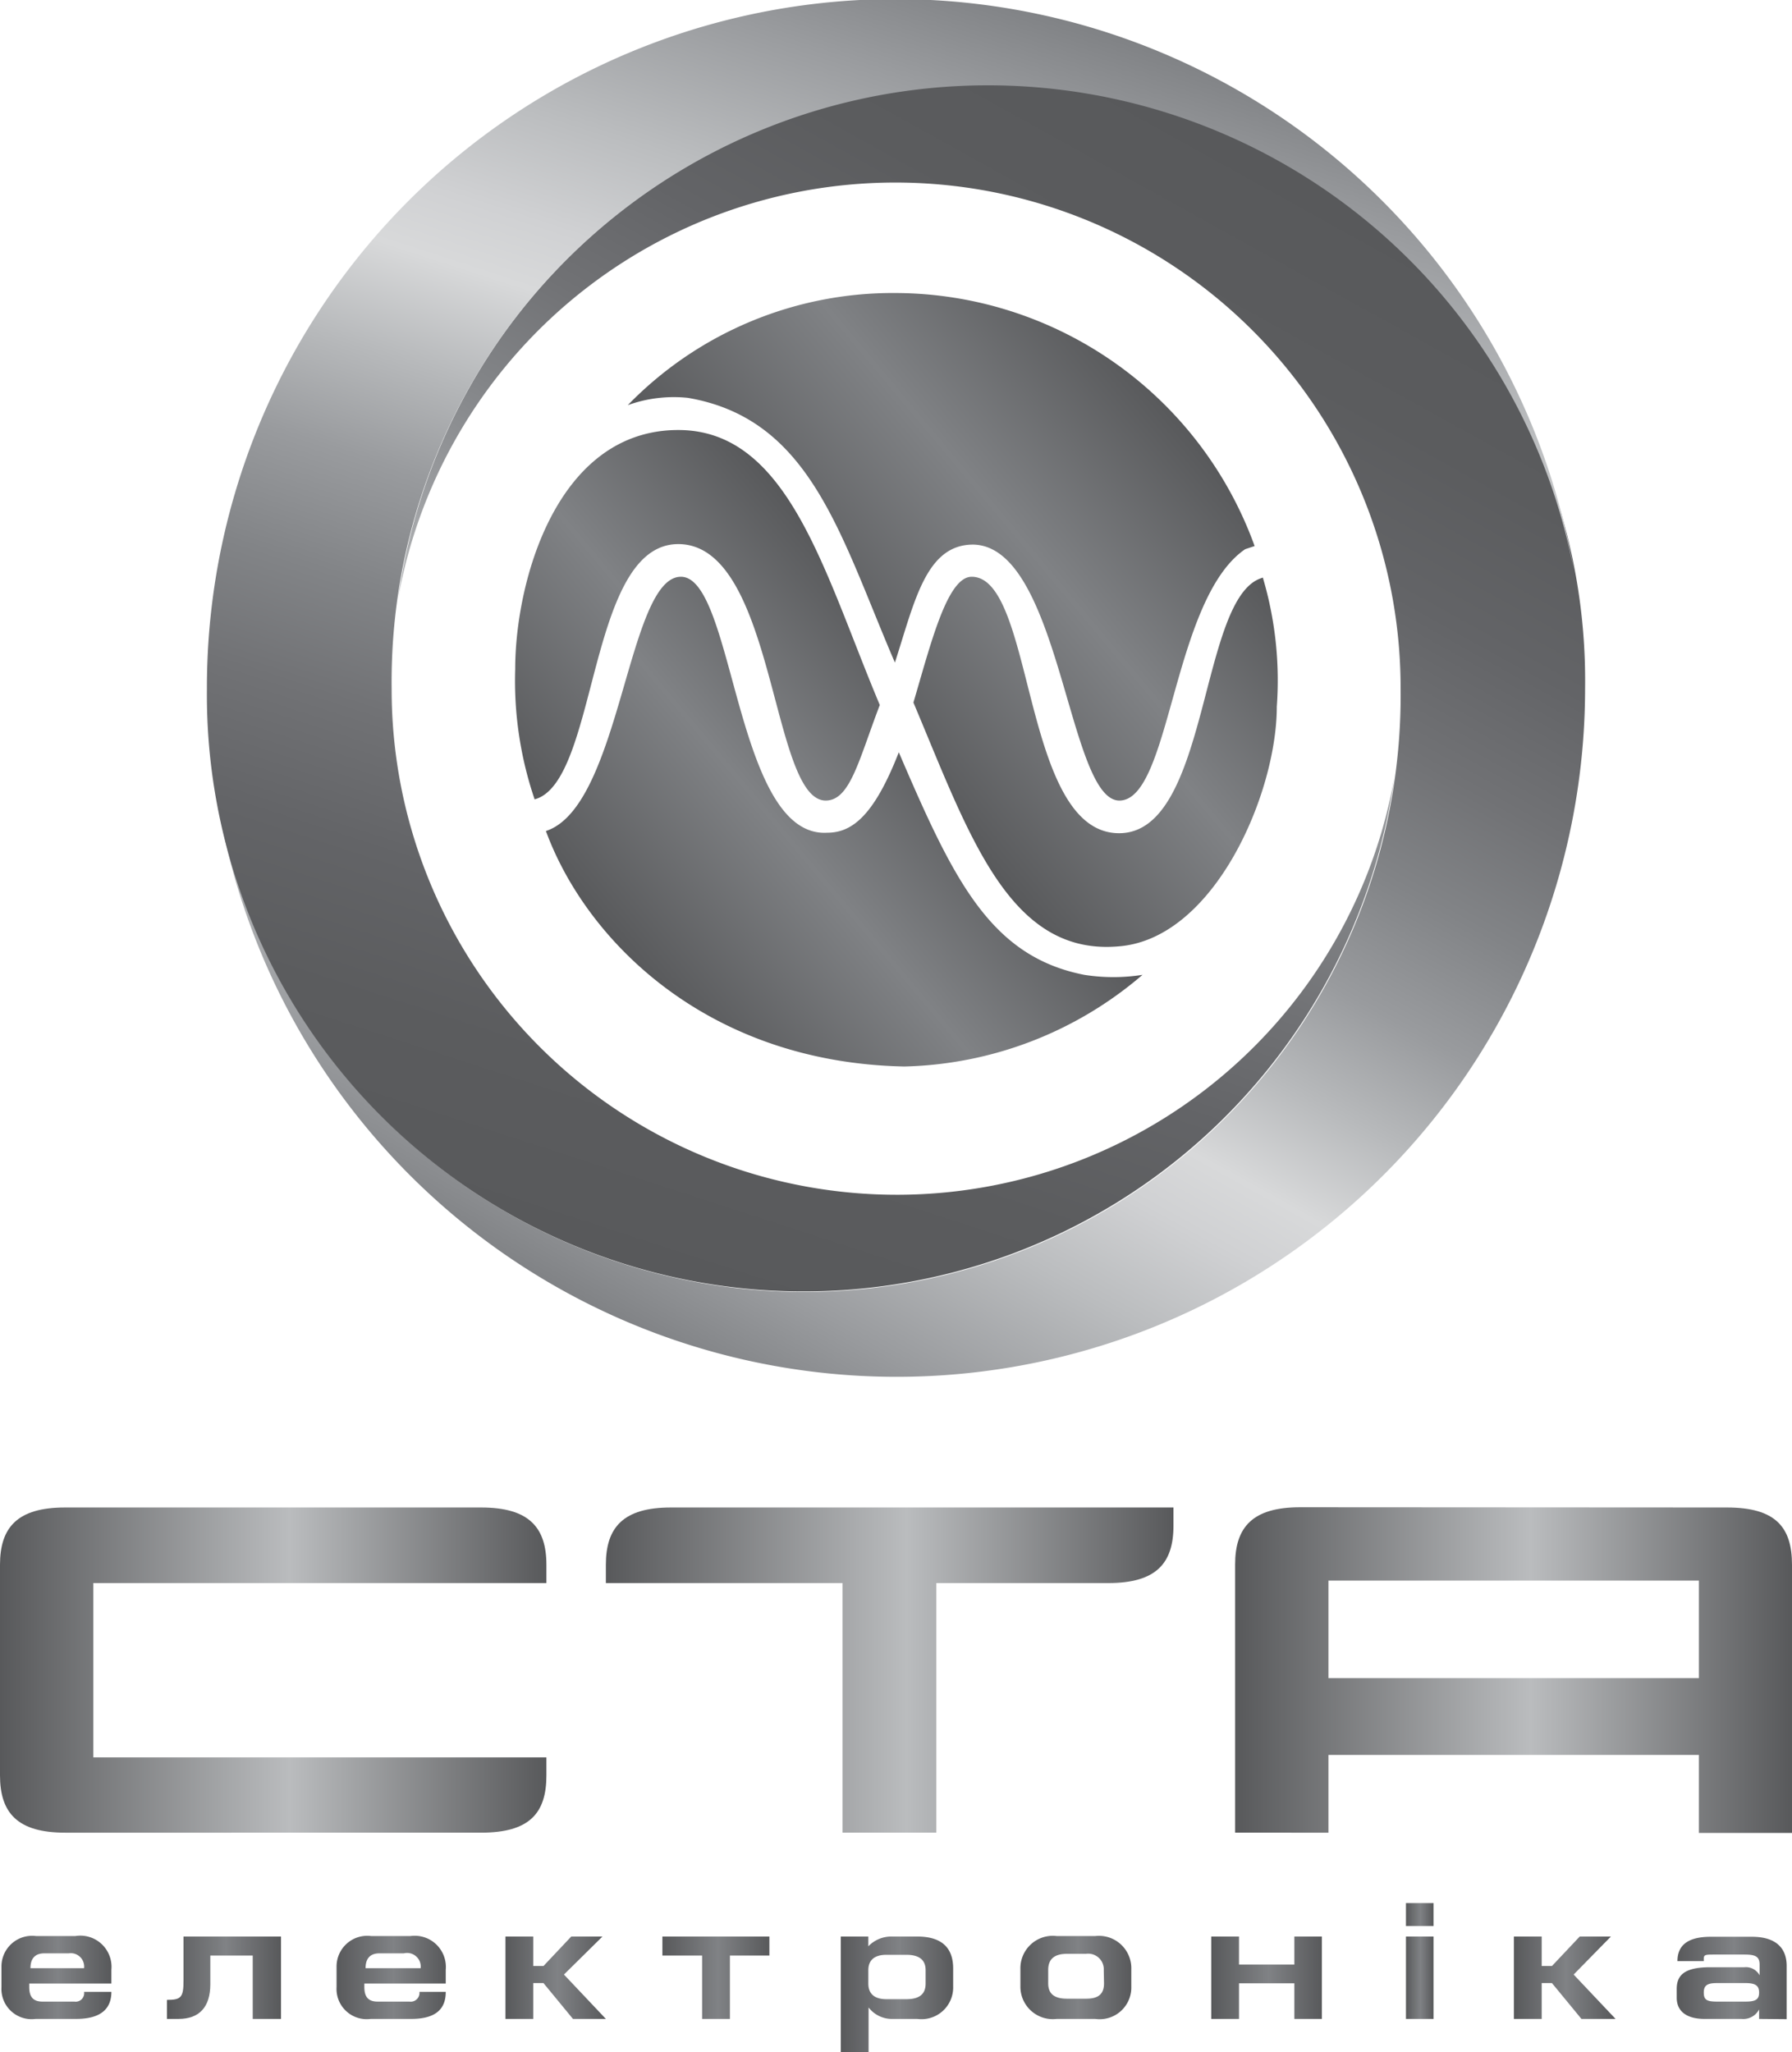
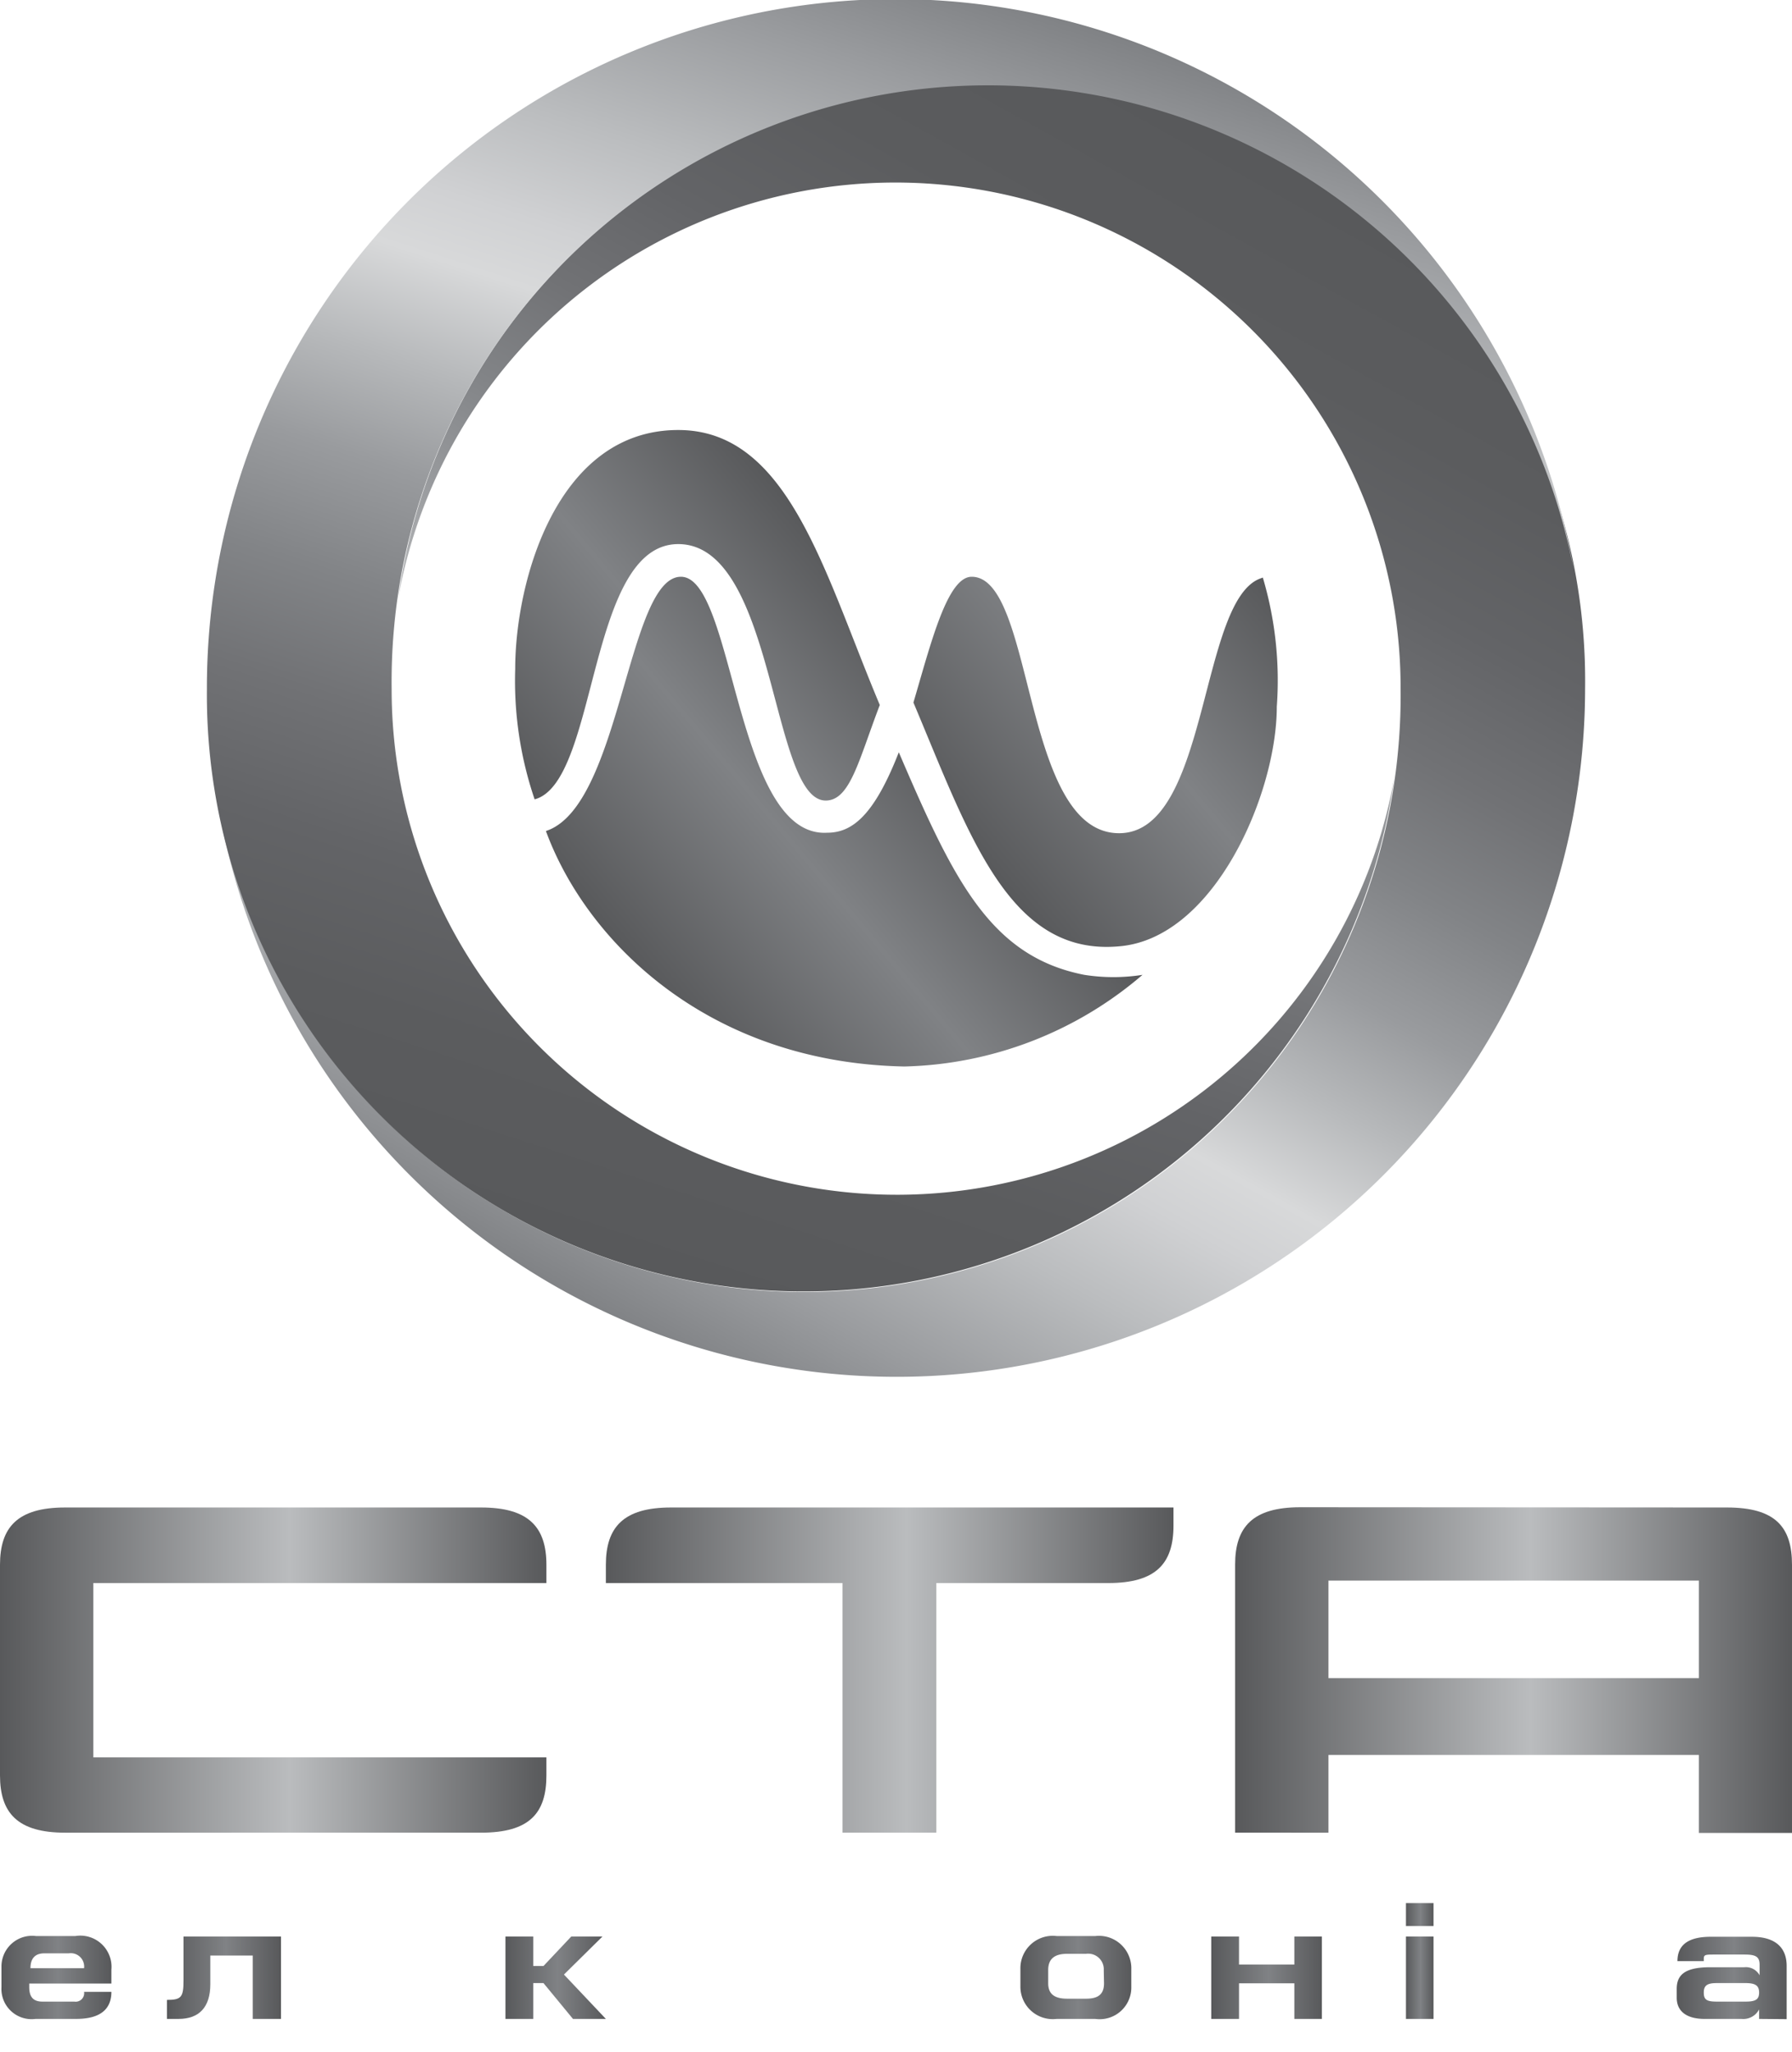
<svg xmlns="http://www.w3.org/2000/svg" xmlns:xlink="http://www.w3.org/1999/xlink" id="Слой_1" data-name="Слой 1" viewBox="0 0 73.53 84.19">
  <defs>
    <style>.cls-1{fill:url(#Безымянный_градиент_2);}.cls-2{fill:url(#Безымянный_градиент_3);}.cls-3{fill:url(#Безымянный_градиент);}.cls-4{fill:url(#Безымянный_градиент_4);}.cls-5{fill:url(#Безымянный_градиент_5);}.cls-6{fill:url(#Безымянный_градиент_6);}.cls-7{fill:url(#Безымянный_градиент_7);}.cls-8{fill:url(#Безымянный_градиент_8);}.cls-9{fill:url(#Безымянный_градиент_10);}.cls-10{fill:url(#Безымянный_градиент_11);}.cls-11{fill:url(#Безымянный_градиент_9);}.cls-12{fill:url(#Безымянный_градиент_12);}.cls-13{fill:url(#Безымянный_градиент_13);}.cls-14{fill:url(#Безымянный_градиент_14);}.cls-15{fill:url(#Безымянный_градиент_15);}.cls-16{fill:url(#Безымянный_градиент_16);}.cls-17{fill:url(#Безымянный_градиент_17);}.cls-18{fill:url(#Безымянный_градиент_18);}.cls-19{fill:url(#Безымянный_градиент_19);}.cls-20{fill:url(#Безымянный_градиент_20);}</style>
    <linearGradient id="Безымянный_градиент_2" x1="12.28" y1="81.54" x2="16.94" y2="81.54" gradientUnits="userSpaceOnUse">
      <stop offset="0" stop-color="#58595b" />
      <stop offset="0.52" stop-color="#808285" />
      <stop offset="1" stop-color="#58595b" />
    </linearGradient>
    <linearGradient id="Безымянный_градиент_3" x1="19.24" y1="81.53" x2="23.72" y2="81.53" xlink:href="#Безымянный_градиент_2" />
    <linearGradient id="Безымянный_градиент" x1="5.49" y1="81.53" x2="9.97" y2="81.53" xlink:href="#Безымянный_градиент_2" />
    <linearGradient id="Безымянный_градиент_4" x1="26.17" y1="81.54" x2="30.29" y2="81.54" xlink:href="#Безымянный_градиент_2" />
    <linearGradient id="Безымянный_градиент_5" x1="32.61" y1="81.54" x2="37" y2="81.54" xlink:href="#Безымянный_градиент_2" />
    <linearGradient id="Безымянный_градиент_6" x1="39.93" y1="82.22" x2="44.55" y2="82.22" xlink:href="#Безымянный_градиент_2" />
    <linearGradient id="Безымянный_градиент_7" x1="47.3" y1="81.53" x2="51.85" y2="81.53" xlink:href="#Безымянный_градиент_2" />
    <linearGradient id="Безымянный_градиент_8" x1="55.13" y1="81.54" x2="59.67" y2="81.54" xlink:href="#Безымянный_градиент_2" />
    <linearGradient id="Безымянный_градиент_10" x1="67.55" y1="81.54" x2="71.67" y2="81.54" xlink:href="#Безымянный_градиент_2" />
    <linearGradient id="Безымянный_градиент_11" x1="74.23" y1="81.54" x2="78.74" y2="81.54" xlink:href="#Безымянный_градиент_2" />
    <linearGradient id="Безымянный_градиент_9" x1="63.12" y1="80.85" x2="64.25" y2="80.85" xlink:href="#Безымянный_градиент_2" />
    <linearGradient id="Безымянный_градиент_12" x1="57.83" y1="7.03" x2="31.27" y2="54.94" gradientUnits="userSpaceOnUse">
      <stop offset="0" stop-color="#58595b" />
      <stop offset="0.13" stop-color="#5b5c5e" />
      <stop offset="0.24" stop-color="#636467" />
      <stop offset="0.34" stop-color="#717275" />
      <stop offset="0.43" stop-color="#828487" />
      <stop offset="0.52" stop-color="#999b9e" />
      <stop offset="0.6" stop-color="#b7b9bb" />
      <stop offset="0.68" stop-color="#d8d9da" />
      <stop offset="0.73" stop-color="#d0d1d3" />
      <stop offset="0.81" stop-color="#bbbdbf" />
      <stop offset="0.92" stop-color="#9a9c9f" />
      <stop offset="1" stop-color="#808285" />
    </linearGradient>
    <linearGradient id="Безымянный_градиент_13" x1="32.6" y1="52.77" x2="49.34" y2="1.26" xlink:href="#Безымянный_градиент_12" />
    <linearGradient id="Безымянный_градиент_14" x1="39.38" y1="26.81" x2="52.39" y2="15.89" xlink:href="#Безымянный_градиент_2" />
    <linearGradient id="Безымянный_градиент_15" x1="32.27" y1="40.99" x2="44.35" y2="30.85" xlink:href="#Безымянный_градиент_2" />
    <linearGradient id="Безымянный_градиент_16" x1="26.98" y1="32.75" x2="39.21" y2="22.5" xlink:href="#Безымянный_градиент_2" />
    <linearGradient id="Безымянный_градиент_17" x1="44.96" y1="34.93" x2="57.5" y2="24.41" xlink:href="#Безымянный_градиент_2" />
    <linearGradient id="Безымянный_градиент_18" x1="56.11" y1="68.92" x2="78.96" y2="68.92" gradientUnits="userSpaceOnUse">
      <stop offset="0" stop-color="#58595b" />
      <stop offset="0.53" stop-color="#babcbe" />
      <stop offset="1" stop-color="#58595b" />
    </linearGradient>
    <linearGradient id="Безымянный_градиент_19" x1="30.29" y1="68.92" x2="53.58" y2="68.92" xlink:href="#Безымянный_градиент_18" />
    <linearGradient id="Безымянный_градиент_20" x1="5.43" y1="68.92" x2="27.85" y2="68.92" xlink:href="#Безымянный_градиент_18" />
  </defs>
  <title>logofooter_ua</title>
  <path class="cls-1" d="M15.8,83.23v-2.6H14.06v1.18c0,.94-.46,1.42-1.3,1.42h-.48v-.78c.59,0,.68-.11.68-.8v-1.8h4v3.38Z" transform="translate(-5.43 -0.41)" />
-   <path class="cls-2" d="M22.3,83.23H20.64a1.24,1.24,0,0,1-1.4-1.3v-.85a1.26,1.26,0,0,1,1.42-1.25h1.61a1.28,1.28,0,0,1,1.45,1.38v.57H20.38v.13c0,.3.07.61.54.61h1.31a.36.36,0,0,0,.41-.4h1.08C23.72,82.71,23.44,83.23,22.3,83.23ZM22,80.54H21c-.44,0-.57.28-.57.61h2.26A.56.56,0,0,0,22,80.54Z" transform="translate(-5.43 -0.41)" />
  <path class="cls-3" d="M8.55,83.23H6.89a1.24,1.24,0,0,1-1.4-1.3v-.85a1.26,1.26,0,0,1,1.42-1.25H8.52A1.28,1.28,0,0,1,10,81.21v.57H6.63v.13c0,.3.07.61.54.61H8.48a.35.35,0,0,0,.4-.4H10C10,82.71,9.69,83.23,8.55,83.23Zm-.3-2.69h-1c-.44,0-.57.28-.57.61H8.88A.55.55,0,0,0,8.25,80.54Z" transform="translate(-5.43 -0.41)" />
  <path class="cls-4" d="M28.94,83.23l-1.21-1.47h-.42v1.47H26.17V79.85h1.14v1.21h.42l1.14-1.21h1.28l-1.58,1.56,1.72,1.82Z" transform="translate(-5.43 -0.41)" />
-   <path class="cls-5" d="M35.38,80.63v2.6H34.24v-2.6H32.61v-.78H37v.78Z" transform="translate(-5.43 -0.41)" />
-   <path class="cls-6" d="M43.07,83.23h-1a1.21,1.21,0,0,1-1-.47v1.83H39.93V79.85h1.13v.4a1.32,1.32,0,0,1,1-.4h1c1,0,1.48.45,1.48,1.31v.74A1.3,1.3,0,0,1,43.07,83.23Zm.34-2c0-.41-.25-.63-.79-.63H41.8c-.5,0-.74.23-.74.63v.55c0,.41.24.64.74.64h.82c.54,0,.79-.21.79-.64Z" transform="translate(-5.43 -0.41)" />
  <path class="cls-7" d="M50.37,83.23H48.79a1.33,1.33,0,0,1-1.49-1.34v-.7a1.33,1.33,0,0,1,1.49-1.36h1.58a1.33,1.33,0,0,1,1.48,1.36v.72A1.3,1.3,0,0,1,50.37,83.23Zm.35-2a.64.64,0,0,0-.73-.67h-.78c-.52,0-.77.22-.77.66v.55c0,.43.25.63.77.63H50c.49,0,.73-.18.73-.63Z" transform="translate(-5.43 -0.41)" />
  <path class="cls-8" d="M58.54,83.23V81.77H56.27v1.46H55.13V79.85h1.14V81h2.27V79.85h1.13v3.38Z" transform="translate(-5.43 -0.41)" />
-   <path class="cls-9" d="M70.32,83.23l-1.21-1.47h-.42v1.47H67.55V79.85h1.14v1.21h.42l1.14-1.21h1.28L70,81.41l1.72,1.82Z" transform="translate(-5.43 -0.41)" />
  <path class="cls-10" d="M77.61,83.23v-.39a.73.73,0,0,1-.72.39H75.37c-.69,0-1.14-.28-1.14-.87V82c0-.56.31-.89,1.37-.89H77a.64.64,0,0,1,.63.33V81c0-.34-.19-.41-.62-.41H75.78c-.36,0-.44,0-.44.17v.1H74.26c0-.55.3-1,1.37-1h1.68c1.06,0,1.43.53,1.43,1.19v2.19Zm-.56-1.47H75.88c-.39,0-.54.09-.54.39s.13.37.54.37h1.17c.42,0,.56-.09.56-.37S77.47,81.76,77.05,81.76Z" transform="translate(-5.43 -0.41)" />
  <path class="cls-11" d="M63.12,79.42v-.94h1.13v.94Zm0,3.81V79.85h1.13v3.38Z" transform="translate(-5.43 -0.41)" />
  <path class="cls-12" d="M21.76,25a24.47,24.47,0,0,1,48.71,3.65,28.25,28.25,0,0,1-56.07,4.9h0a24.47,24.47,0,0,0,48.5-4.9A20.73,20.73,0,0,0,21.76,25" transform="translate(-5.43 -0.41)" />
  <path class="cls-13" d="M62.64,32.32a24.48,24.48,0,0,1-48.72-3.64A28.25,28.25,0,0,1,70,23.77h0A24.47,24.47,0,0,0,21.5,28.68a20.73,20.73,0,0,0,41.14,3.64" transform="translate(-5.43 -0.41)" />
-   <path class="cls-14" d="M56.52,22.94c-3,2.06-3.05,10.31-5.16,10.31s-2.41-10.44-6-10.5h0c-1.94,0-2.4,2.34-3.21,4.84-2.25-5.23-3.45-10-8.5-10.86a5.57,5.57,0,0,0-2.46.3,15.16,15.16,0,0,1,11-4.6A15.72,15.72,0,0,1,56.91,22.81Z" transform="translate(-5.43 -0.41)" />
  <path class="cls-15" d="M27.83,34.5c3.08-1,3.34-10.43,5.54-10.43s2.22,10.72,6,10.5h0c1,0,1.91-.66,2.94-3.3,2.24,5.22,3.74,8.37,7.61,9.13a7.7,7.7,0,0,0,2.39,0,15.55,15.55,0,0,1-9.77,3.76C34.45,44,29.48,39,27.83,34.5Z" transform="translate(-5.43 -0.41)" />
  <path class="cls-16" d="M27.37,33.2c2.62-.7,2.15-10.47,5.89-10.47,4,0,3.79,10.52,6.05,10.52,1,0,1.35-1.64,2.22-3.92-2.29-5.44-3.74-11.28-8.27-11.28-5,0-6.69,6.24-6.69,9.8a15.09,15.09,0,0,0,.8,5.36Z" transform="translate(-5.43 -0.41)" />
  <path class="cls-17" d="M57.24,24.11c-2.62.71-2.15,10.48-5.89,10.48-4,0-3.45-10.52-6.05-10.52-1,0-1.67,2.72-2.39,5.16,2.29,5.43,3.92,10.41,8.44,10,3.91-.32,6.47-6.27,6.47-9.83a14.82,14.82,0,0,0-.58-5.32Z" transform="translate(-5.43 -0.41)" />
  <path class="cls-18" d="M76.29,62.25c2,0,2.67.81,2.67,2.35v11H75.14V72.4H59.94v3.19H56.11v-11c0-1.54.72-2.35,2.67-2.35Zm-1.15,7v-4H59.94v4Z" transform="translate(-5.43 -0.41)" />
  <path class="cls-19" d="M30.29,65.35V64.6c0-1.54.72-2.35,2.67-2.35H53.58V63c0,1.54-.71,2.35-2.67,2.35H43.85V75.59H40V65.35Z" transform="translate(-5.43 -0.41)" />
  <path class="cls-20" d="M5.43,73.34v-.1c0,1.54.72,2.35,2.67,2.35H25.17c2,0,2.68-.81,2.68-2.35V72.5H9.26V65.35H27.85V64.6c0-1.54-.72-2.35-2.68-2.35H8.1c-1.95,0-2.67.81-2.67,2.35v8.74Z" transform="translate(-5.43 -0.41)" />
</svg>